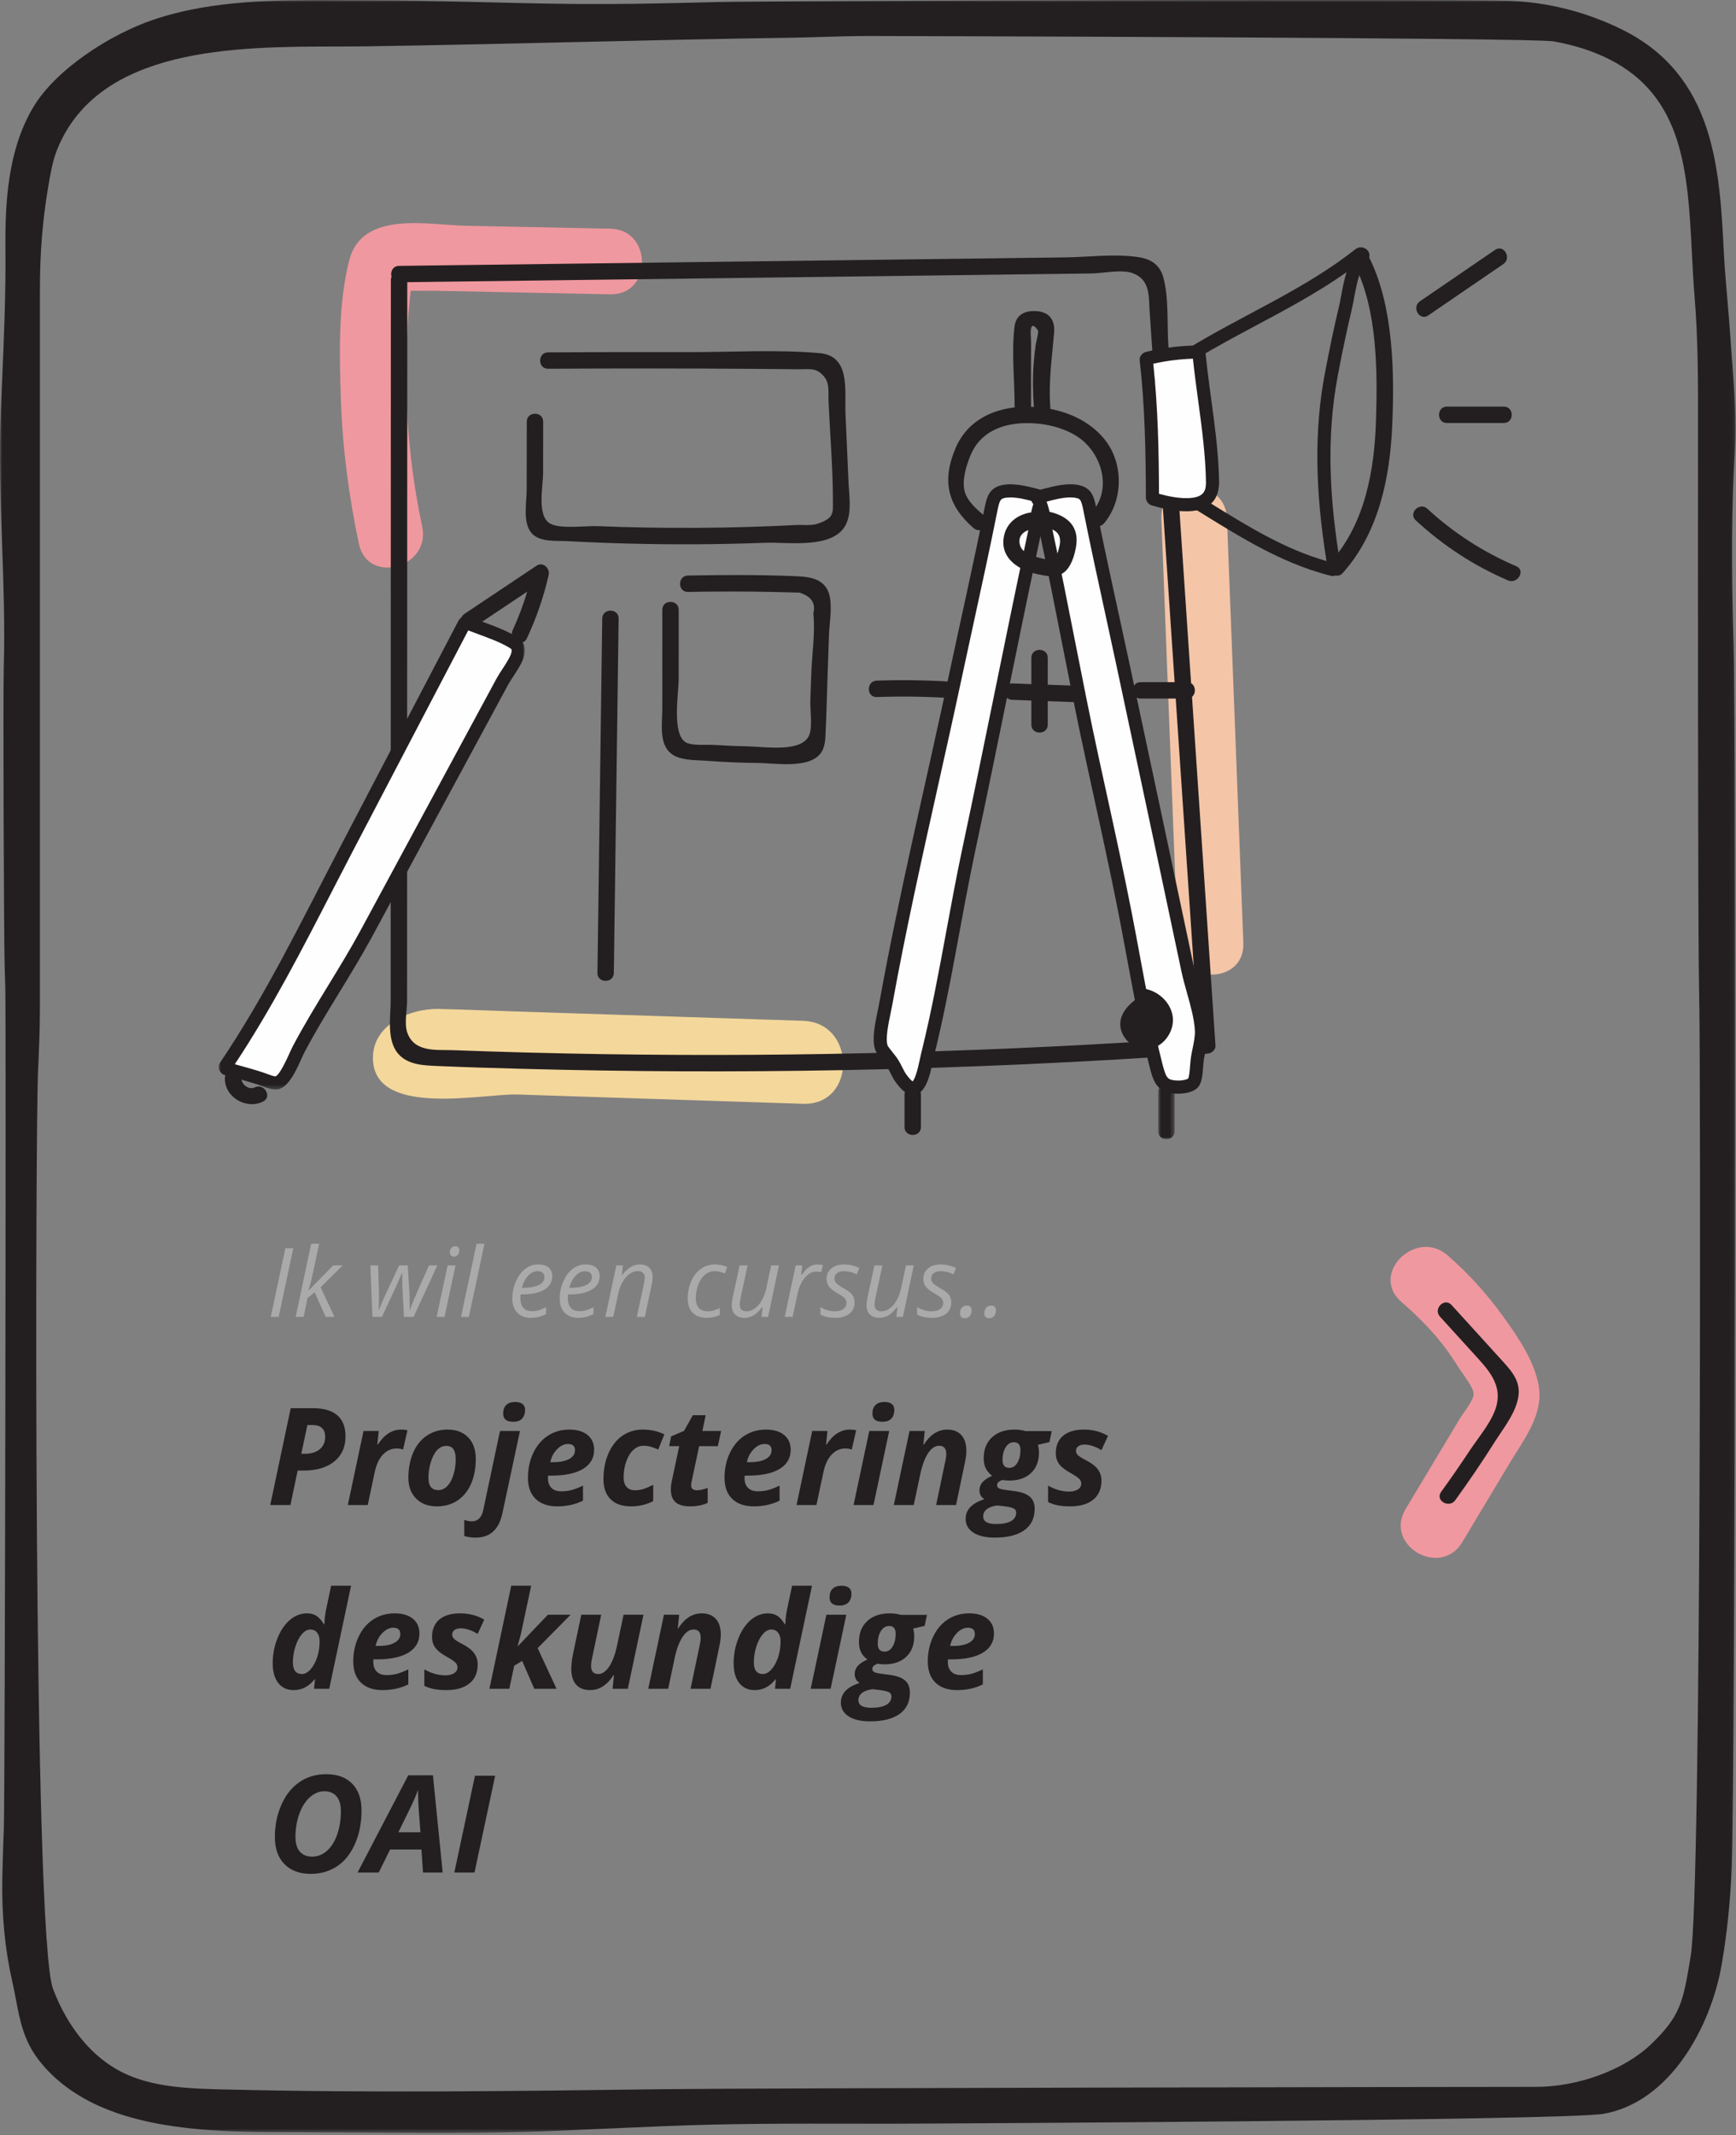
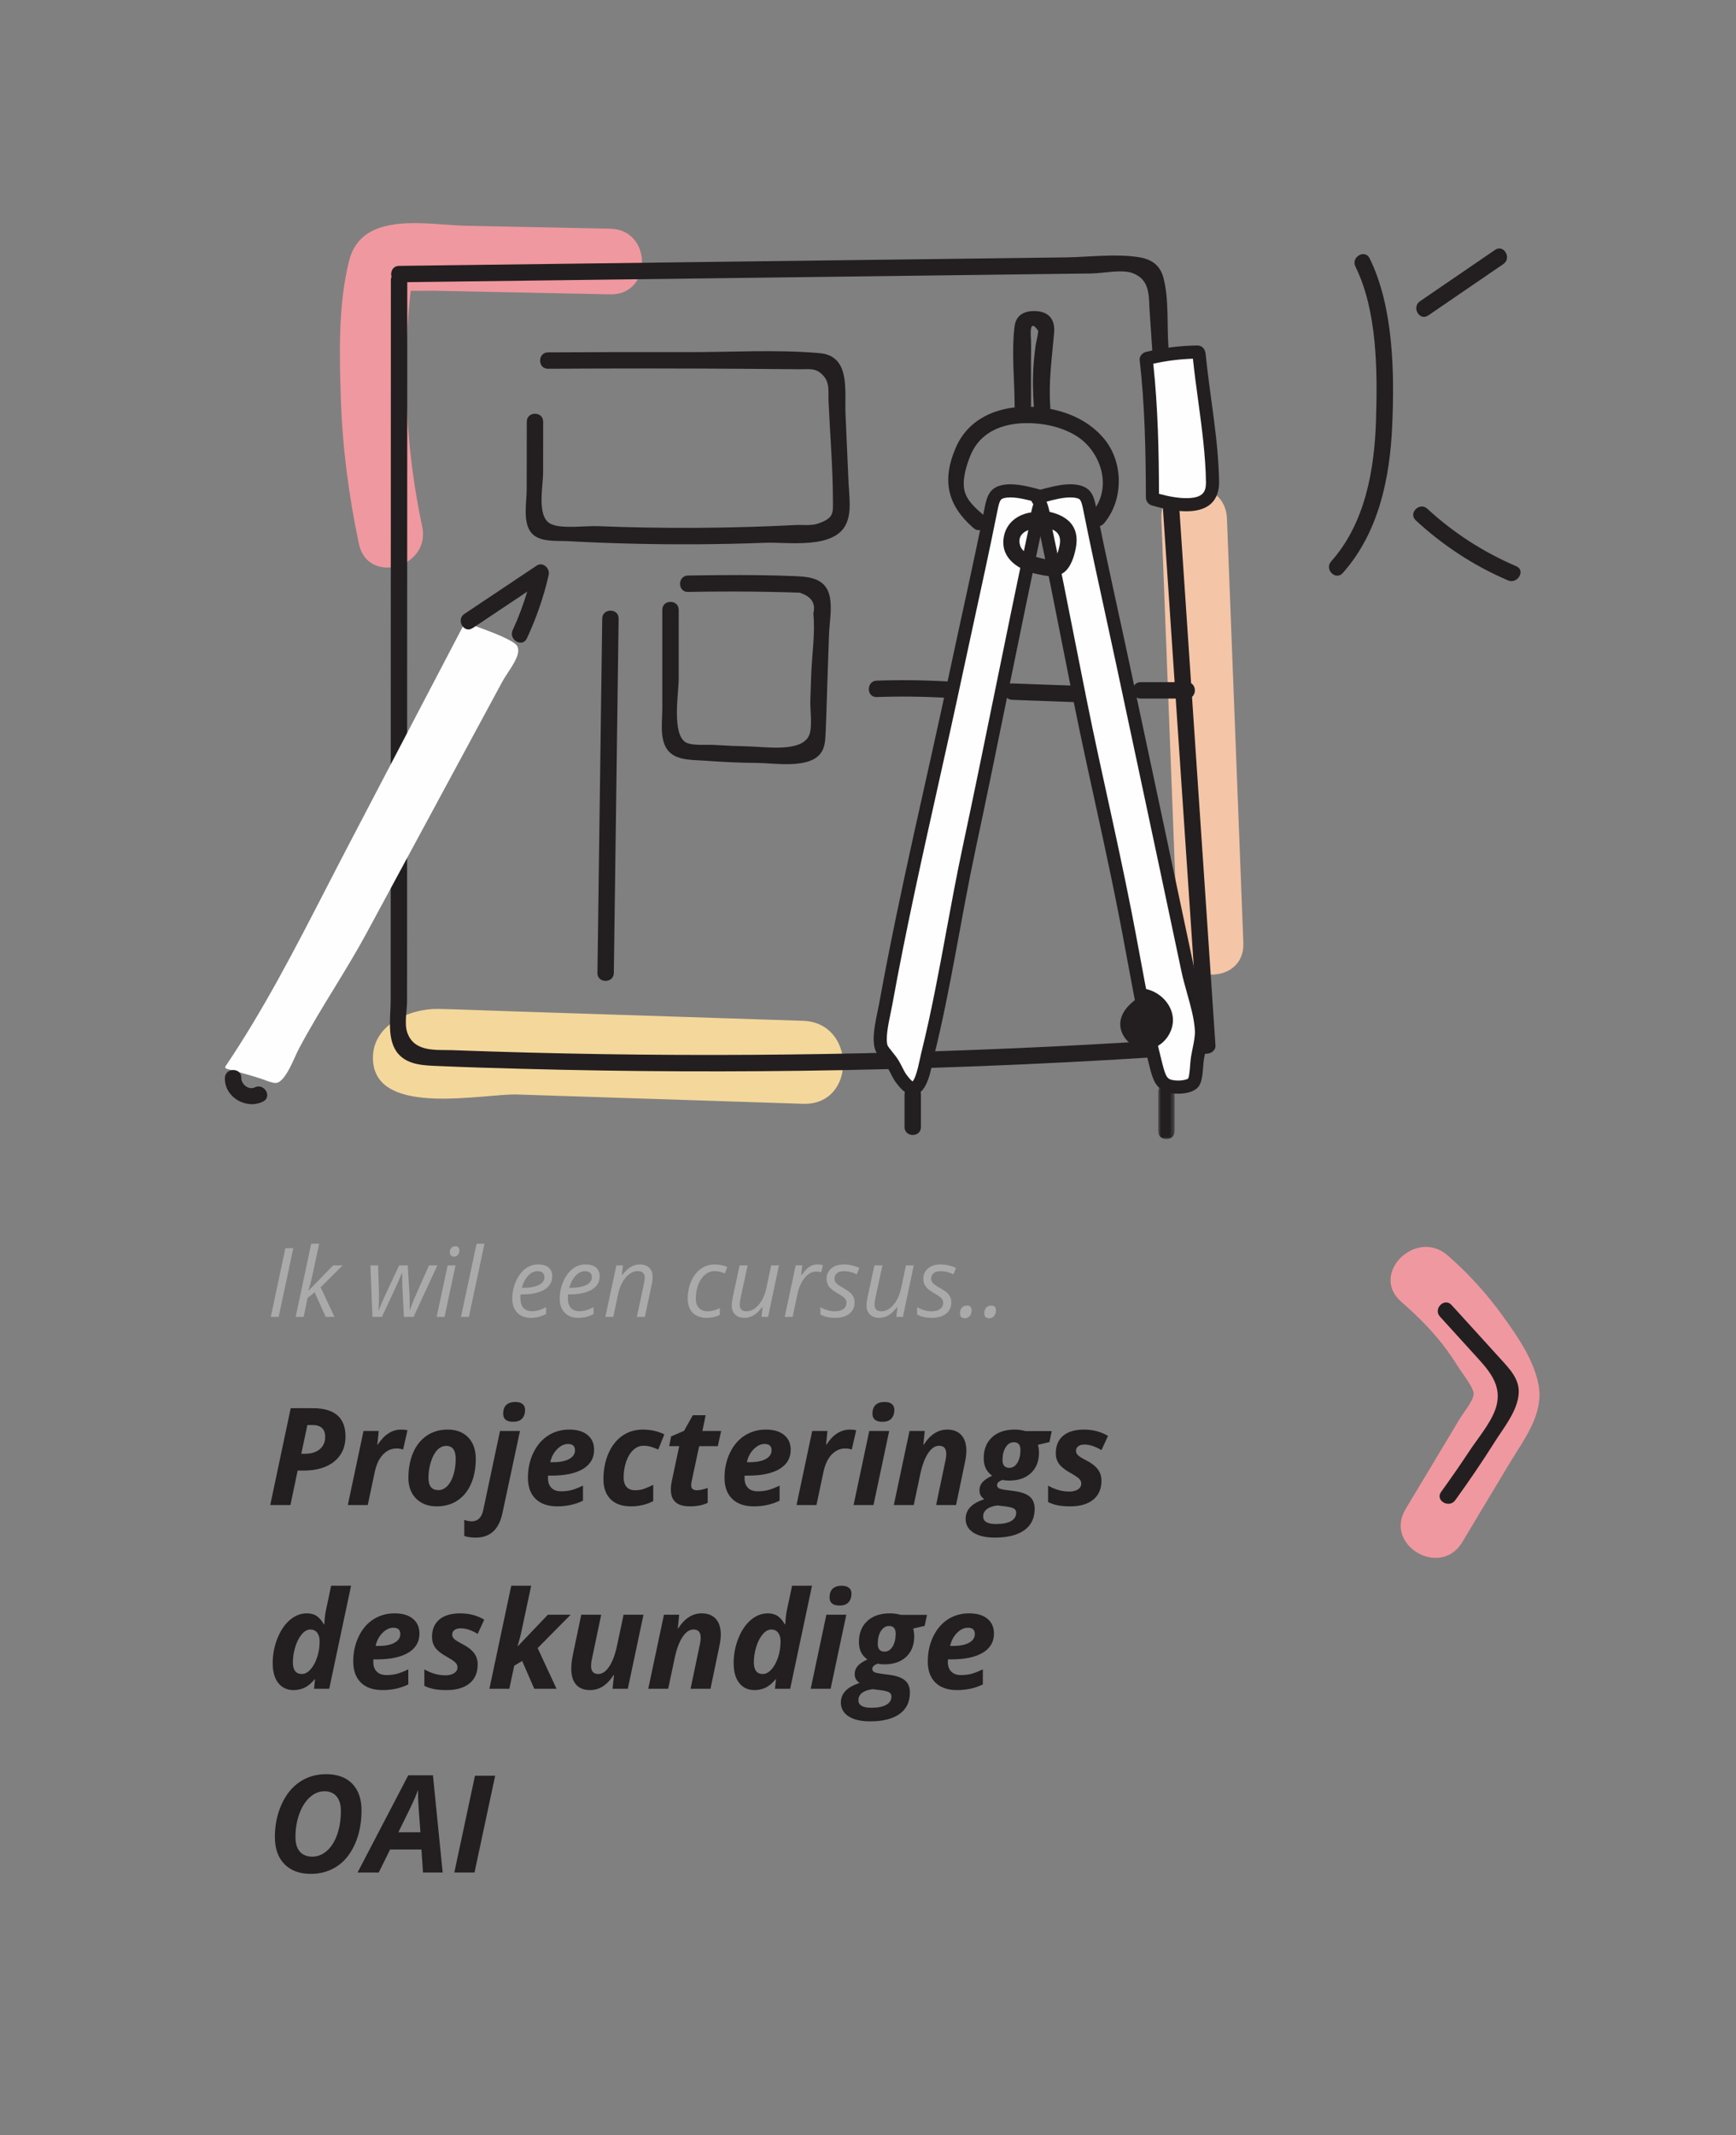
<svg xmlns="http://www.w3.org/2000/svg" xmlns:xlink="http://www.w3.org/1999/xlink" width="397px" height="488px" viewBox="0 0 397 488" version="1.1">
  <rect x="0" y="0" width="397" height="488" fill="#808080" stroke="none" />
  <title>Makkelijk Copy</title>
  <desc>Created with Sketch.</desc>
  <defs>
    <polygon id="path-1" points="0 0.001 396.911 0.001 396.911 487.528 0 487.528" />
    <polygon id="path-3" points="0.862 0.363 4.612 0.363 4.612 13 0.862 13" />
-     <polygon id="path-5" points="0 0.379 70.005 0.379 70.005 108.651 0 108.651" />
  </defs>
  <g id="Page-1" stroke="none" stroke-width="1" fill="none" fill-rule="evenodd">
    <g id="Desktop-HD-Copy-17" transform="translate(-526, -1319)">
      <g id="Makkelijk-Copy" transform="translate(526, 1319)">
        <g id="Arrow" transform="translate(318, 285)">
          <path d="M2.449,12.546 C5.833,15.489 9.053,18.653 11.829,22.187 C13.166,23.888 14.387,25.692 15.534,27.525 C16.391,28.896 18.909,32.017 19.005,33.518 C19.095,34.966 16.699,37.837 15.842,39.266 C14.519,41.47 13.196,43.674 11.873,45.878 C9.062,50.562 6.251,55.245 3.439,59.929 C-1.54,68.226 11.424,75.776 16.391,67.499 C20.03,61.439 23.668,55.377 27.305,49.317 C30.537,43.933 35.061,38.275 33.859,31.622 C32.832,25.931 29.004,20.387 25.656,15.771 C21.966,10.682 17.798,6.065 13.055,1.94 C5.803,-4.371 -4.85,6.195 2.449,12.546" id="Fill-1" fill="#F0989F" />
          <path d="M11.302,15.936 C13.767,18.647 16.232,21.358 18.697,24.069 C22.241,27.967 25.945,31.527 23.957,37.161 C22.808,40.419 19.883,43.841 17.982,46.732 C15.914,49.875 13.761,52.958 11.557,56.009 C10.143,57.968 13.395,59.842 14.796,57.902 C17.916,53.581 20.922,49.181 23.764,44.67 C25.814,41.415 29.056,37.511 29.308,33.5 C29.52,30.124 27.134,27.794 25.046,25.483 C21.361,21.405 17.651,17.35 13.953,13.285 C12.325,11.495 9.681,14.153 11.302,15.936" id="Fill-3" fill="#231F20" />
        </g>
        <g id="Page-1">
          <mask id="mask-2" fill="white">
            <use xlink:href="#path-1" />
          </mask>
          <g id="Clip-2" />
-           <path d="M388.494,221.736 C388.524,224.585 388.571,227.457 388.618,230.344 L388.621,230.488 C388.877,246.031 389.143,432.101 386.644,447.07 L386.554,447.618 C384.909,457.486 384.355,460.81 377.445,467.374 C371.386,473.129 360.858,476.995 351.248,476.995 L351.246,476.995 L351.146,476.995 C331.223,476.995 171.11,477.262 151.659,477.521 L151.502,477.522 C118.709,477.96 84.799,478.411 51.238,477.582 C43.566,477.392 34.869,477.177 27.838,473.611 C21.043,470.166 15.464,463.417 12.127,454.608 C7.473,442.32 8.098,258.304 8.704,244.712 C8.909,240.119 9.12,235.37 9.12,230.766 L9.123,66.608 C9.124,57.717 9.701,50.519 11.056,42.53 C11.536,39.692 12.035,36.757 13.052,34.224 C22.496,10.726 53.864,10.67 76.767,10.629 C79.344,10.624 81.777,10.62 84.143,10.585 C100.05,10.346 116.211,9.973 131.841,9.613 C147.814,9.244 164.331,8.861 180.629,8.625 C183.021,8.59 185.4,8.518 187.918,8.442 L187.984,8.44 C191.474,8.335 195.083,8.225 198.685,8.225 C205.307,8.225 350.569,8.614 355.242,9.45 C360.072,10.313 364.239,11.646 367.981,13.527 C385.09,22.122 385.978,39.502 386.917,57.903 L386.92,57.961 C387.086,61.2 387.257,64.55 387.526,67.784 C388.337,77.548 388.327,87.57 388.316,97.264 L388.309,112.46 C388.3,131.884 388.291,201.971 388.494,221.736 M396.767,102.71 C397.169,96.276 396.654,89.602 396.157,83.148 C396.01,81.237 395.863,79.338 395.742,77.46 C395.551,74.526 395.293,71.553 395.044,68.678 C394.726,65.022 394.398,61.24 394.209,57.521 C393.248,38.721 392.16,17.414 371.223,6.896 C362.991,2.76 353.835,0.435 344.745,0.174 C331.188,-0.218 177.436,0.13 164.137,0.464 C155.587,0.679 146.747,0.902 138.054,0.926 C128.924,0.956 119.643,0.723 110.664,0.501 C101.873,0.285 92.775,0.057 83.83,0.074 C81.854,0.078 79.862,0.067 77.855,0.057 C63.487,-0.016 48.625,-0.092 34.992,4.538 C25.204,7.862 12.594,15.891 7.429,24.803 C1.823,34.476 1.144,46.018 1.246,57.049 C1.34,67.268 0.889,77.661 0.453,87.712 C0.365,89.746 0.277,91.779 0.192,93.812 C-0.233,104.107 0.131,114.474 0.483,124.501 C0.804,133.662 1.136,143.134 0.862,152.49 C0.677,158.804 0.881,215.215 1.079,221.415 C1.122,222.78 1.166,224.145 1.205,225.509 C1.42,232.926 1.145,410.48 0.879,417.786 C0.742,421.571 0.599,425.485 0.526,429.341 C0.369,437.667 1.138,445.611 2.811,452.956 C3.127,454.339 3.386,455.695 3.636,457.007 C4.562,461.866 5.437,466.454 8.904,470.91 C12.53,475.57 17.545,479.255 23.808,481.86 C36.914,487.312 53.296,487.332 66.459,487.347 C67.502,487.349 68.524,487.35 69.521,487.354 C73.682,487.371 77.843,487.403 82.004,487.435 C87.868,487.481 93.809,487.528 99.785,487.528 C108.868,487.528 118.026,487.421 127.094,487.042 C131.801,486.844 136.519,486.639 141.244,486.432 C144.722,486.28 148.202,486.129 151.686,485.98 C166.464,485.349 181.514,485.378 196.07,485.402 C198.284,485.406 200.497,485.41 202.711,485.412 L202.798,485.412 C210.199,485.412 357.787,484.694 366.668,483.157 C373.726,481.934 380.141,477.424 385.222,470.112 C389.391,464.11 392.501,456.36 393.753,448.848 L393.843,448.307 C394.979,441.647 395.707,434.5 396.008,427.063 C396.897,405.056 397.042,166.244 396.464,147.858 C395.889,129.586 395.986,115.239 396.767,102.71" id="Fill-1" fill="#231F20" mask="url(#mask-2)" />
        </g>
        <path d="M61.924,301 L65.265,285.295 L67.069,285.295 L63.729,301 L61.924,301 Z M70.55,294.995 L76.2,289.227 L78.359,289.227 L73.321,294.243 L76.49,301 L74.481,301 L71.957,295.371 L70.324,296.692 L69.443,301 L67.617,301 L71.162,284.285 L72.988,284.285 L71.603,290.752 C71.194,292.657 70.829,294.071 70.507,294.995 L70.55,294.995 Z M92.378,301 L92.034,294.533 C92.006,293.86 91.991,293.244 91.991,292.686 L91.991,291.01 L91.895,291.01 L91.357,292.277 L90.466,294.308 L87.34,301 L85.17,301 L84.708,289.227 L86.47,289.227 L86.663,295.607 L86.663,296.553 C86.663,297.605 86.634,298.569 86.577,299.442 L86.642,299.442 C86.978,298.554 87.469,297.401 88.113,295.983 L91.282,289.227 L93.237,289.227 L93.635,295.607 C93.678,296.811 93.699,297.749 93.699,298.422 L93.699,298.991 L93.678,299.442 L93.742,299.442 C93.943,298.826 94.24,298.044 94.634,297.095 C95.028,296.146 96.184,293.523 98.104,289.227 L100.016,289.227 L94.58,301 L92.378,301 Z M101.659,301 L99.854,301 L102.368,289.227 L104.173,289.227 L101.659,301 Z M102.873,286.219 C102.873,285.818 102.988,285.49 103.217,285.236 C103.446,284.982 103.743,284.854 104.108,284.854 C104.739,284.854 105.054,285.177 105.054,285.821 C105.054,286.215 104.934,286.548 104.694,286.82 C104.454,287.092 104.176,287.229 103.861,287.229 C103.575,287.229 103.339,287.141 103.152,286.965 C102.966,286.79 102.873,286.541 102.873,286.219 Z M107.224,301 L105.419,301 L108.985,284.285 L110.79,284.285 L107.224,301 Z M121.393,301.215 C120.075,301.215 119.04,300.825 118.288,300.044 C117.536,299.263 117.16,298.182 117.16,296.8 C117.16,295.453 117.427,294.163 117.96,292.927 C118.494,291.692 119.201,290.73 120.082,290.043 C120.963,289.355 121.933,289.012 122.993,289.012 C124.089,289.012 124.912,289.25 125.464,289.726 C126.015,290.202 126.291,290.867 126.291,291.719 C126.291,293.008 125.697,294.019 124.508,294.753 C123.319,295.487 121.618,295.854 119.405,295.854 L119.051,295.854 L119.008,296.714 C119.008,297.652 119.228,298.384 119.668,298.911 C120.109,299.437 120.791,299.7 121.715,299.7 C122.166,299.7 122.63,299.636 123.106,299.507 C123.582,299.378 124.175,299.142 124.884,298.798 L124.884,300.366 C124.211,300.681 123.616,300.902 123.101,301.027 C122.585,301.152 122.016,301.215 121.393,301.215 Z M122.886,290.548 C122.148,290.548 121.455,290.884 120.807,291.558 C120.159,292.231 119.663,293.165 119.319,294.361 L119.448,294.361 C121.081,294.361 122.333,294.148 123.203,293.722 C124.073,293.296 124.508,292.678 124.508,291.869 C124.508,291.49 124.377,291.174 124.116,290.924 C123.854,290.673 123.444,290.548 122.886,290.548 Z M132.242,301.215 C130.924,301.215 129.89,300.825 129.138,300.044 C128.386,299.263 128.01,298.182 128.01,296.8 C128.01,295.453 128.277,294.163 128.81,292.927 C129.344,291.692 130.051,290.73 130.932,290.043 C131.813,289.355 132.783,289.012 133.843,289.012 C134.938,289.012 135.762,289.25 136.313,289.726 C136.865,290.202 137.141,290.867 137.141,291.719 C137.141,293.008 136.546,294.019 135.357,294.753 C134.169,295.487 132.468,295.854 130.255,295.854 L129.9,295.854 L129.857,296.714 C129.857,297.652 130.078,298.384 130.518,298.911 C130.958,299.437 131.641,299.7 132.564,299.7 C133.016,299.7 133.479,299.636 133.956,299.507 C134.432,299.378 135.024,299.142 135.733,298.798 L135.733,300.366 C135.06,300.681 134.466,300.902 133.95,301.027 C133.435,301.152 132.865,301.215 132.242,301.215 Z M133.735,290.548 C132.998,290.548 132.305,290.884 131.657,291.558 C131.009,292.231 130.513,293.165 130.169,294.361 L130.298,294.361 C131.931,294.361 133.182,294.148 134.052,293.722 C134.922,293.296 135.357,292.678 135.357,291.869 C135.357,291.49 135.227,291.174 134.965,290.924 C134.704,290.673 134.294,290.548 133.735,290.548 Z M145.638,301 L147.228,293.566 C147.371,292.822 147.442,292.306 147.442,292.02 C147.442,291.568 147.315,291.207 147.061,290.935 C146.807,290.662 146.4,290.526 145.842,290.526 C145.204,290.526 144.583,290.741 143.978,291.171 C143.373,291.601 142.839,292.213 142.377,293.008 C141.916,293.803 141.566,294.766 141.33,295.897 L140.245,301 L138.44,301 L140.954,289.227 L142.447,289.227 L142.211,291.407 L142.318,291.407 C143.006,290.534 143.67,289.916 144.311,289.554 C144.952,289.193 145.616,289.012 146.304,289.012 C147.213,289.012 147.931,289.261 148.458,289.758 C148.984,290.256 149.247,290.952 149.247,291.848 C149.247,292.413 149.165,293.058 149,293.781 L147.464,301 L145.638,301 Z M161.654,301.215 C160.265,301.215 159.187,300.832 158.421,300.065 C157.655,299.299 157.271,298.218 157.271,296.821 C157.271,295.389 157.536,294.068 158.066,292.857 C158.596,291.647 159.329,290.704 160.263,290.027 C161.198,289.35 162.249,289.012 163.416,289.012 C164.397,289.012 165.357,289.194 166.295,289.56 L165.79,291.074 C164.931,290.709 164.146,290.526 163.438,290.526 C162.635,290.526 161.903,290.8 161.241,291.348 C160.578,291.896 160.059,292.659 159.683,293.636 C159.307,294.614 159.119,295.675 159.119,296.821 C159.119,297.738 159.357,298.451 159.833,298.959 C160.31,299.467 160.967,299.722 161.805,299.722 C162.32,299.722 162.807,299.65 163.266,299.507 C163.724,299.364 164.175,299.195 164.619,299.002 L164.619,300.538 C163.731,300.989 162.743,301.215 161.654,301.215 Z M170.968,289.227 L169.356,296.692 C169.228,297.33 169.163,297.827 169.163,298.186 C169.163,299.21 169.689,299.722 170.742,299.722 C171.372,299.722 171.992,299.507 172.601,299.077 C173.209,298.647 173.746,298.032 174.212,297.229 C174.677,296.427 175.032,295.461 175.275,294.329 L176.35,289.227 L178.133,289.227 L175.651,301 L174.158,301 L174.395,298.819 L174.266,298.819 C173.564,299.715 172.894,300.338 172.257,300.688 C171.619,301.039 170.961,301.215 170.28,301.215 C169.364,301.215 168.644,300.966 168.121,300.468 C167.598,299.971 167.337,299.26 167.337,298.336 C167.337,297.892 167.416,297.276 167.573,296.488 L169.142,289.227 L170.968,289.227 Z M186.898,289.012 C187.393,289.012 187.822,289.062 188.188,289.162 L187.801,290.773 C187.421,290.68 187.045,290.634 186.673,290.634 C186.021,290.634 185.411,290.849 184.841,291.278 C184.272,291.708 183.774,292.304 183.348,293.067 C182.922,293.83 182.609,294.676 182.408,295.607 L181.259,301 L179.454,301 L181.968,289.227 L183.461,289.227 L183.225,291.407 L183.332,291.407 C183.848,290.727 184.274,290.238 184.61,289.941 C184.947,289.644 185.3,289.415 185.668,289.253 C186.037,289.092 186.447,289.012 186.898,289.012 Z M195.428,297.659 C195.428,298.776 195.032,299.648 194.241,300.275 C193.449,300.902 192.334,301.215 190.895,301.215 C189.684,301.215 188.592,300.968 187.618,300.474 L187.618,298.776 C188.119,299.077 188.66,299.31 189.24,299.475 C189.82,299.639 190.357,299.722 190.852,299.722 C191.754,299.722 192.434,299.543 192.893,299.185 C193.351,298.826 193.58,298.368 193.58,297.81 C193.58,297.401 193.455,297.058 193.204,296.778 C192.953,296.499 192.413,296.116 191.582,295.629 C190.651,295.106 189.992,294.594 189.605,294.093 C189.219,293.591 189.025,292.997 189.025,292.31 C189.025,291.321 189.387,290.525 190.11,289.919 C190.834,289.314 191.786,289.012 192.968,289.012 C194.192,289.012 195.374,289.277 196.513,289.807 L195.933,291.278 L195.331,291.01 C194.608,290.702 193.82,290.548 192.968,290.548 C192.302,290.548 191.779,290.704 191.399,291.015 C191.02,291.327 190.83,291.729 190.83,292.224 C190.83,292.625 190.957,292.968 191.211,293.255 C191.466,293.541 191.99,293.91 192.785,294.361 C193.551,294.791 194.101,295.16 194.434,295.468 C194.767,295.776 195.016,296.107 195.181,296.461 C195.345,296.816 195.428,297.215 195.428,297.659 Z M201.798,289.227 L200.187,296.692 C200.058,297.33 199.993,297.827 199.993,298.186 C199.993,299.21 200.52,299.722 201.572,299.722 C202.202,299.722 202.822,299.507 203.431,299.077 C204.039,298.647 204.576,298.032 205.042,297.229 C205.507,296.427 205.862,295.461 206.105,294.329 L207.18,289.227 L208.963,289.227 L206.481,301 L204.988,301 L205.225,298.819 L205.096,298.819 C204.394,299.715 203.724,300.338 203.087,300.688 C202.45,301.039 201.791,301.215 201.11,301.215 C200.194,301.215 199.474,300.966 198.951,300.468 C198.428,299.971 198.167,299.26 198.167,298.336 C198.167,297.892 198.246,297.276 198.403,296.488 L199.972,289.227 L201.798,289.227 Z M217.546,297.659 C217.546,298.776 217.15,299.648 216.359,300.275 C215.568,300.902 214.452,301.215 213.013,301.215 C211.802,301.215 210.71,300.968 209.736,300.474 L209.736,298.776 C210.238,299.077 210.778,299.31 211.358,299.475 C211.938,299.639 212.476,299.722 212.97,299.722 C213.872,299.722 214.552,299.543 215.011,299.185 C215.469,298.826 215.698,298.368 215.698,297.81 C215.698,297.401 215.573,297.058 215.322,296.778 C215.072,296.499 214.531,296.116 213.7,295.629 C212.769,295.106 212.11,294.594 211.724,294.093 C211.337,293.591 211.144,292.997 211.144,292.31 C211.144,291.321 211.505,290.525 212.229,289.919 C212.952,289.314 213.904,289.012 215.086,289.012 C216.311,289.012 217.492,289.277 218.631,289.807 L218.051,291.278 L217.449,291.01 C216.726,290.702 215.938,290.548 215.086,290.548 C214.42,290.548 213.897,290.704 213.518,291.015 C213.138,291.327 212.948,291.729 212.948,292.224 C212.948,292.625 213.075,292.968 213.33,293.255 C213.584,293.541 214.108,293.91 214.903,294.361 C215.67,294.791 216.219,295.16 216.552,295.468 C216.885,295.776 217.134,296.107 217.299,296.461 C217.464,296.816 217.546,297.215 217.546,297.659 Z M219.533,300.205 C219.533,299.654 219.678,299.215 219.968,298.889 C220.258,298.563 220.658,298.4 221.166,298.4 C221.474,298.4 221.723,298.493 221.913,298.68 C222.102,298.866 222.197,299.149 222.197,299.528 C222.197,300.037 222.054,300.461 221.768,300.801 C221.481,301.141 221.094,301.312 220.607,301.312 C220.278,301.312 220.017,301.218 219.823,301.032 C219.63,300.846 219.533,300.57 219.533,300.205 Z M225.098,300.205 C225.098,299.654 225.243,299.215 225.533,298.889 C225.823,298.563 226.222,298.4 226.73,298.4 C227.038,298.4 227.287,298.493 227.477,298.68 C227.667,298.866 227.762,299.149 227.762,299.528 C227.762,300.037 227.618,300.461 227.332,300.801 C227.046,301.141 226.659,301.312 226.172,301.312 C225.842,301.312 225.581,301.218 225.388,301.032 C225.194,300.846 225.098,300.57 225.098,300.205 Z" id="Ik-wil-een-cursus.." fill="#AAAAAA" />
        <path d="M68.901,332.284 L69.749,332.284 C71.182,332.284 72.31,331.936 73.132,331.24 C73.955,330.543 74.366,329.61 74.366,328.439 C74.366,326.623 73.382,325.715 71.414,325.715 L70.294,325.715 L68.901,332.284 Z M79.013,328.318 C79.013,330.75 78.157,332.66 76.447,334.048 C74.737,335.435 72.378,336.129 69.371,336.129 L68.069,336.129 L66.419,344 L61.802,344 L66.479,321.87 L71.596,321.87 C74.038,321.87 75.884,322.407 77.136,323.482 C78.387,324.557 79.013,326.169 79.013,328.318 Z M91.728,326.759 C92.323,326.759 92.807,326.815 93.181,326.926 L92.182,331.315 C91.728,331.154 91.223,331.073 90.668,331.073 C89.497,331.073 88.471,331.535 87.588,332.458 C86.705,333.382 86.076,334.706 85.703,336.432 L84.099,344 L79.542,344 L83.13,327.077 L86.611,327.077 L86.293,330.21 L86.384,330.21 C87.868,327.91 89.649,326.759 91.728,326.759 Z M104.215,333.465 C104.215,331.477 103.494,330.483 102.051,330.483 C101.294,330.483 100.615,330.791 100.015,331.406 C99.414,332.022 98.925,332.925 98.547,334.116 C98.168,335.306 97.979,336.533 97.979,337.794 C97.979,339.661 98.736,340.594 100.25,340.594 C101.006,340.594 101.687,340.284 102.293,339.663 C102.898,339.043 103.37,338.18 103.708,337.075 C104.046,335.97 104.215,334.767 104.215,333.465 Z M108.802,333.465 C108.802,335.594 108.446,337.481 107.735,339.126 C107.023,340.771 105.996,342.045 104.654,342.948 C103.312,343.851 101.718,344.303 99.871,344.303 C97.903,344.303 96.332,343.71 95.156,342.524 C93.98,341.338 93.393,339.762 93.393,337.794 C93.393,335.645 93.753,333.73 94.475,332.05 C95.196,330.369 96.238,329.068 97.601,328.144 C98.963,327.221 100.557,326.759 102.384,326.759 C104.362,326.759 105.926,327.355 107.076,328.545 C108.227,329.736 108.802,331.376 108.802,333.465 Z M108.802,351.447 C107.752,351.447 106.874,351.321 106.168,351.069 L106.168,347.406 C106.784,347.618 107.359,347.724 107.894,347.724 C109.276,347.724 110.149,346.866 110.512,345.15 L114.342,327.077 L118.913,327.077 L114.902,345.832 C114.125,349.575 112.091,351.447 108.802,351.447 Z M115.068,323.111 C115.068,322.233 115.308,321.57 115.787,321.121 C116.267,320.672 116.945,320.447 117.823,320.447 C118.56,320.447 119.12,320.604 119.503,320.917 C119.887,321.229 120.079,321.678 120.079,322.264 C120.079,323.071 119.857,323.724 119.413,324.224 C118.969,324.723 118.282,324.973 117.354,324.973 C115.83,324.973 115.068,324.353 115.068,323.111 Z M129.902,330.044 C129.014,330.044 128.177,330.448 127.39,331.255 C126.603,332.062 126.088,333.046 125.846,334.207 L126.527,334.207 C128.091,334.207 129.309,333.962 130.182,333.472 C131.055,332.983 131.492,332.32 131.492,331.482 C131.492,330.523 130.962,330.044 129.902,330.044 Z M127.42,344.303 C125.301,344.303 123.656,343.733 122.485,342.592 C121.315,341.452 120.729,339.842 120.729,337.764 C120.729,335.675 121.146,333.77 121.978,332.05 C122.811,330.329 123.938,329.017 125.361,328.114 C126.784,327.211 128.394,326.759 130.19,326.759 C131.976,326.759 133.369,327.17 134.368,327.993 C135.367,328.815 135.866,329.943 135.866,331.376 C135.866,333.263 135.024,334.719 133.338,335.743 C131.653,336.767 129.246,337.279 126.118,337.279 L125.346,337.279 L125.316,337.597 L125.316,337.9 C125.316,338.818 125.576,339.542 126.095,340.072 C126.615,340.602 127.359,340.867 128.328,340.867 C129.206,340.867 130.003,340.771 130.72,340.579 C131.436,340.387 132.304,340.049 133.323,339.565 L133.323,343.001 C131.588,343.869 129.62,344.303 127.42,344.303 Z M144.297,344.303 C142.269,344.303 140.712,343.76 139.628,342.676 C138.543,341.591 138,340.059 138,338.082 C138,335.942 138.376,333.997 139.128,332.246 C139.88,330.496 140.937,329.143 142.299,328.19 C143.662,327.236 145.216,326.759 146.961,326.759 C148.798,326.759 150.453,327.123 151.926,327.849 L150.534,331.315 C149.989,331.083 149.454,330.882 148.929,330.71 C148.404,330.538 147.809,330.453 147.143,330.453 C146.285,330.453 145.511,330.776 144.82,331.421 C144.128,332.067 143.588,332.953 143.2,334.078 C142.811,335.203 142.617,336.411 142.617,337.703 C142.617,338.672 142.847,339.401 143.306,339.89 C143.765,340.38 144.403,340.625 145.221,340.625 C145.988,340.625 146.699,340.506 147.355,340.269 C148.011,340.032 148.687,339.736 149.383,339.383 L149.383,343.107 C147.849,343.904 146.154,344.303 144.297,344.303 Z M159.389,340.625 C160.045,340.625 160.862,340.448 161.841,340.095 L161.841,343.5 C160.721,344.035 159.379,344.303 157.814,344.303 C156.301,344.303 155.188,343.985 154.477,343.349 C153.765,342.713 153.41,341.729 153.41,340.397 C153.41,339.893 153.47,339.328 153.591,338.702 L155.332,330.543 L153.031,330.543 L153.47,328.318 L156.437,327.047 L158.435,323.475 L161.372,323.475 L160.63,327.077 L164.914,327.077 L164.157,330.543 L159.888,330.543 L158.147,338.702 C158.087,339.005 158.057,339.272 158.057,339.504 C158.057,340.251 158.501,340.625 159.389,340.625 Z M174.858,330.044 C173.97,330.044 173.133,330.448 172.346,331.255 C171.559,332.062 171.044,333.046 170.802,334.207 L171.483,334.207 C173.047,334.207 174.266,333.962 175.138,333.472 C176.011,332.983 176.448,332.32 176.448,331.482 C176.448,330.523 175.918,330.044 174.858,330.044 Z M172.376,344.303 C170.257,344.303 168.612,343.733 167.441,342.592 C166.271,341.452 165.686,339.842 165.686,337.764 C165.686,335.675 166.102,333.77 166.934,332.05 C167.767,330.329 168.895,329.017 170.317,328.114 C171.74,327.211 173.35,326.759 175.146,326.759 C176.932,326.759 178.325,327.17 179.324,327.993 C180.323,328.815 180.822,329.943 180.822,331.376 C180.822,333.263 179.98,334.719 178.294,335.743 C176.609,336.767 174.202,337.279 171.074,337.279 L170.302,337.279 L170.272,337.597 L170.272,337.9 C170.272,338.818 170.532,339.542 171.052,340.072 C171.571,340.602 172.315,340.867 173.284,340.867 C174.162,340.867 174.959,340.771 175.676,340.579 C176.392,340.387 177.26,340.049 178.279,339.565 L178.279,343.001 C176.544,343.869 174.576,344.303 172.376,344.303 Z M194.339,326.759 C194.935,326.759 195.419,326.815 195.792,326.926 L194.793,331.315 C194.339,331.154 193.835,331.073 193.28,331.073 C192.109,331.073 191.082,331.535 190.199,332.458 C189.316,333.382 188.688,334.706 188.315,336.432 L186.71,344 L182.154,344 L185.742,327.077 L189.223,327.077 L188.905,330.21 L188.996,330.21 C190.48,327.91 192.261,326.759 194.339,326.759 Z M199.516,323.111 C199.516,322.233 199.756,321.57 200.235,321.121 C200.714,320.672 201.393,320.447 202.271,320.447 C203.008,320.447 203.568,320.604 203.951,320.917 C204.335,321.229 204.526,321.678 204.526,322.264 C204.526,323.071 204.304,323.724 203.86,324.224 C203.416,324.723 202.73,324.973 201.802,324.973 C200.278,324.973 199.516,324.353 199.516,323.111 Z M199.758,344 L195.202,344 L198.79,327.077 L203.346,327.077 L199.758,344 Z M218.634,344 L214.078,344 L216.151,334.116 C216.313,333.43 216.394,332.829 216.394,332.314 C216.394,331.073 215.849,330.453 214.759,330.453 C213.83,330.453 212.988,331.028 212.231,332.178 C211.474,333.329 210.879,334.933 210.445,336.992 L208.961,344 L204.405,344 L207.993,327.077 L211.474,327.077 L211.156,330.21 L211.247,330.21 C212.72,327.91 214.512,326.759 216.621,326.759 C218.013,326.759 219.09,327.181 219.852,328.023 C220.614,328.866 220.995,330.069 220.995,331.633 C220.995,332.37 220.879,333.278 220.647,334.358 L218.634,344 Z M240.521,327.107 L239.992,329.62 L237.358,330.241 C237.519,330.765 237.6,331.361 237.6,332.027 C237.6,333.995 236.99,335.551 235.769,336.697 C234.548,337.842 232.888,338.415 230.789,338.415 C230.193,338.415 229.694,338.364 229.29,338.263 C228.442,338.536 228.019,338.929 228.019,339.444 C228.019,339.787 228.17,340.034 228.473,340.186 C228.775,340.337 229.224,340.453 229.82,340.534 L231.894,340.806 C233.538,341.018 234.737,341.444 235.489,342.085 C236.24,342.726 236.616,343.652 236.616,344.863 C236.616,346.992 235.829,348.622 234.255,349.752 C232.681,350.882 230.43,351.447 227.504,351.447 C225.405,351.447 223.768,351.066 222.592,350.304 C221.416,349.543 220.829,348.496 220.829,347.164 C220.829,346.134 221.174,345.249 221.865,344.507 C222.557,343.765 223.639,343.152 225.112,342.668 C224.366,342.194 223.992,341.523 223.992,340.655 C223.992,339.938 224.217,339.32 224.666,338.801 C225.115,338.281 225.854,337.784 226.883,337.31 C226.227,336.815 225.743,336.25 225.43,335.614 C225.117,334.979 224.961,334.207 224.961,333.298 C224.961,331.29 225.594,329.698 226.861,328.523 C228.127,327.347 229.85,326.759 232.03,326.759 C232.867,326.759 233.705,326.875 234.542,327.107 L240.521,327.107 Z M228.094,344.091 C227.025,344.232 226.215,344.52 225.665,344.954 C225.115,345.388 224.84,345.937 224.84,346.604 C224.84,347.764 225.819,348.344 227.776,348.344 C229.3,348.344 230.451,348.117 231.228,347.663 C232.005,347.209 232.393,346.568 232.393,345.741 C232.393,345.347 232.229,345.044 231.901,344.833 C231.573,344.621 230.879,344.444 229.82,344.303 L228.094,344.091 Z M231.863,329.65 C231.086,329.65 230.458,330.036 229.979,330.808 C229.499,331.58 229.26,332.547 229.26,333.707 C229.26,334.908 229.779,335.508 230.819,335.508 C231.576,335.508 232.189,335.122 232.658,334.35 C233.127,333.578 233.362,332.602 233.362,331.421 C233.362,330.241 232.862,329.65 231.863,329.65 Z M251.889,338.415 C251.889,340.312 251.261,341.767 250.005,342.781 C248.748,343.796 247,344.303 244.76,344.303 C243.68,344.303 242.739,344.227 241.937,344.076 C241.135,343.924 240.385,343.672 239.689,343.319 L239.689,339.565 C241.273,340.473 242.883,340.927 244.518,340.927 C245.325,340.927 245.986,340.763 246.5,340.435 C247.015,340.107 247.272,339.661 247.272,339.096 C247.272,338.662 247.086,338.273 246.712,337.93 C246.339,337.587 245.678,337.153 244.729,336.628 C243.508,335.942 242.656,335.259 242.171,334.577 C241.687,333.896 241.445,333.091 241.445,332.163 C241.445,330.448 242.002,329.118 243.117,328.175 C244.233,327.231 245.824,326.759 247.893,326.759 C249.921,326.759 251.753,327.239 253.388,328.197 L251.889,331.452 C250.476,330.604 249.175,330.18 247.984,330.18 C247.409,330.18 246.945,330.309 246.591,330.566 C246.238,330.823 246.062,331.169 246.062,331.603 C246.062,331.997 246.223,332.342 246.546,332.64 C246.869,332.938 247.474,333.313 248.362,333.768 C249.604,334.403 250.502,335.095 251.057,335.841 C251.612,336.588 251.889,337.446 251.889,338.415 Z M67.146,386.303 C65.662,386.303 64.494,385.763 63.641,384.683 C62.789,383.603 62.362,382.09 62.362,380.142 C62.362,378.164 62.723,376.275 63.445,374.473 C64.166,372.672 65.117,371.269 66.298,370.265 C67.479,369.261 68.78,368.759 70.203,368.759 C71.031,368.759 71.745,368.946 72.345,369.319 C72.945,369.693 73.513,370.333 74.048,371.242 L74.169,371.242 L74.199,370.818 C74.26,369.708 74.386,368.724 74.578,367.866 L75.728,362.447 L80.284,362.447 L75.289,386 L71.823,386 L72.035,383.805 L71.974,383.805 C71.258,384.683 70.508,385.319 69.726,385.712 C68.944,386.106 68.084,386.303 67.146,386.303 Z M69.053,382.625 C69.719,382.625 70.367,382.279 70.998,381.588 C71.629,380.896 72.136,379.976 72.519,378.825 C72.903,377.675 73.094,376.439 73.094,375.117 C73.094,374.309 72.905,373.664 72.527,373.179 C72.148,372.695 71.631,372.453 70.975,372.453 C70.289,372.453 69.636,372.816 69.015,373.542 C68.394,374.269 67.9,375.228 67.531,376.418 C67.163,377.609 66.979,378.79 66.979,379.96 C66.979,381.736 67.67,382.625 69.053,382.625 Z M89.957,372.044 C89.069,372.044 88.231,372.448 87.444,373.255 C86.657,374.062 86.142,375.046 85.9,376.207 L86.581,376.207 C88.145,376.207 89.364,375.962 90.237,375.472 C91.109,374.983 91.546,374.32 91.546,373.482 C91.546,372.523 91.016,372.044 89.957,372.044 Z M87.474,386.303 C85.355,386.303 83.71,385.733 82.54,384.592 C81.369,383.452 80.784,381.842 80.784,379.764 C80.784,377.675 81.2,375.77 82.032,374.05 C82.865,372.329 83.993,371.017 85.416,370.114 C86.838,369.211 88.448,368.759 90.244,368.759 C92.03,368.759 93.423,369.17 94.422,369.993 C95.421,370.815 95.92,371.943 95.92,373.376 C95.92,375.263 95.078,376.719 93.393,377.743 C91.707,378.767 89.301,379.279 86.172,379.279 L85.4,379.279 L85.37,379.597 L85.37,379.9 C85.37,380.818 85.63,381.542 86.15,382.072 C86.669,382.602 87.414,382.867 88.382,382.867 C89.26,382.867 90.057,382.771 90.774,382.579 C91.49,382.387 92.358,382.049 93.377,381.565 L93.377,385.001 C91.642,385.869 89.674,386.303 87.474,386.303 Z M109.241,380.415 C109.241,382.312 108.613,383.767 107.356,384.781 C106.1,385.796 104.352,386.303 102.111,386.303 C101.032,386.303 100.091,386.227 99.288,386.076 C98.486,385.924 97.737,385.672 97.041,385.319 L97.041,381.565 C98.625,382.473 100.234,382.927 101.869,382.927 C102.676,382.927 103.337,382.763 103.852,382.435 C104.367,382.107 104.624,381.661 104.624,381.096 C104.624,380.662 104.437,380.273 104.064,379.93 C103.691,379.587 103.03,379.153 102.081,378.628 C100.86,377.942 100.007,377.259 99.523,376.577 C99.039,375.896 98.796,375.091 98.796,374.163 C98.796,372.448 99.354,371.118 100.469,370.175 C101.584,369.231 103.176,368.759 105.245,368.759 C107.273,368.759 109.104,369.239 110.739,370.197 L109.241,373.452 C107.828,372.604 106.526,372.18 105.335,372.18 C104.76,372.18 104.296,372.309 103.943,372.566 C103.59,372.823 103.413,373.169 103.413,373.603 C103.413,373.997 103.575,374.342 103.897,374.64 C104.22,374.938 104.826,375.313 105.714,375.768 C106.955,376.403 107.853,377.095 108.408,377.841 C108.963,378.588 109.241,379.446 109.241,380.415 Z M125.286,369.077 L130.493,369.077 L122.955,376.706 L127.269,386 L122.183,386 L119.413,379.643 L117.596,380.732 L116.476,386 L111.92,386 L116.915,362.447 L121.471,362.447 L119.231,372.952 C119.15,373.366 119.004,373.956 118.792,374.723 L118.368,376.267 L118.429,376.267 L125.286,369.077 Z M132.93,369.077 L137.486,369.077 L135.412,378.961 C135.251,379.648 135.17,380.248 135.17,380.763 C135.17,382.004 135.715,382.625 136.805,382.625 C137.733,382.625 138.576,382.049 139.333,380.899 C140.089,379.749 140.685,378.144 141.119,376.085 L142.602,369.077 L147.158,369.077 L143.571,386 L140.089,386 L140.407,382.867 L140.316,382.867 C138.853,385.157 137.062,386.303 134.943,386.303 C133.55,386.303 132.486,385.886 131.749,385.054 C131.012,384.221 130.644,383.018 130.644,381.444 C130.644,380.505 130.765,379.431 131.007,378.22 L132.93,369.077 Z M162.477,386 L157.92,386 L159.994,376.116 C160.156,375.43 160.236,374.829 160.236,374.314 C160.236,373.073 159.691,372.453 158.602,372.453 C157.673,372.453 156.831,373.028 156.074,374.178 C155.317,375.329 154.722,376.933 154.288,378.992 L152.804,386 L148.248,386 L151.835,369.077 L155.317,369.077 L154.999,372.21 L155.09,372.21 C156.563,369.91 158.354,368.759 160.463,368.759 C161.856,368.759 162.933,369.181 163.695,370.023 C164.457,370.866 164.838,372.069 164.838,373.633 C164.838,374.37 164.722,375.278 164.49,376.358 L162.477,386 Z M172.558,386.303 C171.074,386.303 169.906,385.763 169.053,384.683 C168.201,383.603 167.774,382.09 167.774,380.142 C167.774,378.164 168.135,376.275 168.857,374.473 C169.578,372.672 170.529,371.269 171.71,370.265 C172.891,369.261 174.192,368.759 175.615,368.759 C176.443,368.759 177.157,368.946 177.757,369.319 C178.358,369.693 178.925,370.333 179.46,371.242 L179.581,371.242 L179.611,370.818 C179.672,369.708 179.798,368.724 179.99,367.866 L181.14,362.447 L185.696,362.447 L180.701,386 L177.235,386 L177.447,383.805 L177.386,383.805 C176.67,384.683 175.92,385.319 175.138,385.712 C174.356,386.106 173.496,386.303 172.558,386.303 Z M174.465,382.625 C175.131,382.625 175.779,382.279 176.41,381.588 C177.041,380.896 177.548,379.976 177.931,378.825 C178.315,377.675 178.506,376.439 178.506,375.117 C178.506,374.309 178.317,373.664 177.939,373.179 C177.56,372.695 177.043,372.453 176.387,372.453 C175.701,372.453 175.048,372.816 174.427,373.542 C173.806,374.269 173.312,375.228 172.944,376.418 C172.575,377.609 172.391,378.79 172.391,379.96 C172.391,381.736 173.082,382.625 174.465,382.625 Z M189.708,365.111 C189.708,364.233 189.947,363.57 190.427,363.121 C190.906,362.672 191.584,362.447 192.462,362.447 C193.199,362.447 193.759,362.604 194.143,362.917 C194.526,363.229 194.718,363.678 194.718,364.264 C194.718,365.071 194.496,365.724 194.052,366.224 C193.608,366.723 192.922,366.973 191.993,366.973 C190.469,366.973 189.708,366.353 189.708,365.111 Z M189.95,386 L185.394,386 L188.981,369.077 L193.537,369.077 L189.95,386 Z M211.989,369.107 L211.459,371.62 L208.825,372.241 C208.987,372.765 209.067,373.361 209.067,374.027 C209.067,375.995 208.457,377.551 207.236,378.697 C206.015,379.842 204.355,380.415 202.256,380.415 C201.66,380.415 201.161,380.364 200.757,380.263 C199.91,380.536 199.486,380.929 199.486,381.444 C199.486,381.787 199.637,382.034 199.94,382.186 C200.243,382.337 200.692,382.453 201.287,382.534 L203.361,382.806 C205.006,383.018 206.204,383.444 206.956,384.085 C207.708,384.726 208.083,385.652 208.083,386.863 C208.083,388.992 207.296,390.622 205.722,391.752 C204.148,392.882 201.898,393.447 198.971,393.447 C196.872,393.447 195.235,393.066 194.059,392.304 C192.884,391.543 192.296,390.496 192.296,389.164 C192.296,388.134 192.642,387.249 193.333,386.507 C194.024,385.765 195.106,385.152 196.58,384.668 C195.833,384.194 195.459,383.523 195.459,382.655 C195.459,381.938 195.684,381.32 196.133,380.801 C196.582,380.281 197.321,379.784 198.351,379.31 C197.695,378.815 197.21,378.25 196.897,377.614 C196.585,376.979 196.428,376.207 196.428,375.298 C196.428,373.29 197.061,371.698 198.328,370.523 C199.594,369.347 201.317,368.759 203.497,368.759 C204.335,368.759 205.172,368.875 206.01,369.107 L211.989,369.107 Z M199.562,386.091 C198.492,386.232 197.682,386.52 197.132,386.954 C196.582,387.388 196.307,387.937 196.307,388.604 C196.307,389.764 197.286,390.344 199.244,390.344 C200.767,390.344 201.918,390.117 202.695,389.663 C203.472,389.209 203.86,388.568 203.86,387.741 C203.86,387.347 203.696,387.044 203.368,386.833 C203.04,386.621 202.347,386.444 201.287,386.303 L199.562,386.091 Z M203.331,371.65 C202.554,371.65 201.925,372.036 201.446,372.808 C200.967,373.58 200.727,374.547 200.727,375.707 C200.727,376.908 201.247,377.508 202.286,377.508 C203.043,377.508 203.656,377.122 204.125,376.35 C204.594,375.578 204.829,374.602 204.829,373.421 C204.829,372.241 204.33,371.65 203.331,371.65 Z M221.343,372.044 C220.455,372.044 219.618,372.448 218.831,373.255 C218.043,374.062 217.529,375.046 217.287,376.207 L217.968,376.207 C219.532,376.207 220.75,375.962 221.623,375.472 C222.496,374.983 222.933,374.32 222.933,373.482 C222.933,372.523 222.403,372.044 221.343,372.044 Z M218.861,386.303 C216.742,386.303 215.097,385.733 213.926,384.592 C212.756,383.452 212.17,381.842 212.17,379.764 C212.17,377.675 212.587,375.77 213.419,374.05 C214.252,372.329 215.379,371.017 216.802,370.114 C218.225,369.211 219.835,368.759 221.631,368.759 C223.417,368.759 224.81,369.17 225.809,369.993 C226.808,370.815 227.307,371.943 227.307,373.376 C227.307,375.263 226.465,376.719 224.779,377.743 C223.094,378.767 220.687,379.279 217.559,379.279 L216.787,379.279 L216.757,379.597 L216.757,379.9 C216.757,380.818 217.017,381.542 217.536,382.072 C218.056,382.602 218.8,382.867 219.769,382.867 C220.647,382.867 221.444,382.771 222.161,382.579 C222.877,382.387 223.745,382.049 224.764,381.565 L224.764,385.001 C223.028,385.869 221.061,386.303 218.861,386.303 Z M82.676,413.802 C82.676,416.658 82.176,419.213 81.177,421.469 C80.178,423.724 78.811,425.427 77.075,426.577 C75.34,427.728 73.341,428.303 71.081,428.303 C68.498,428.303 66.482,427.559 65.034,426.07 C63.586,424.582 62.862,422.515 62.862,419.872 C62.862,417.197 63.361,414.738 64.36,412.492 C65.359,410.247 66.737,408.524 68.493,407.323 C70.249,406.122 72.277,405.522 74.578,405.522 C77.151,405.522 79.144,406.249 80.557,407.702 C81.969,409.155 82.676,411.188 82.676,413.802 Z M74.199,409.427 C72.978,409.427 71.858,409.889 70.839,410.812 C69.82,411.736 69.02,413.005 68.44,414.619 C67.859,416.234 67.569,417.985 67.569,419.872 C67.569,421.355 67.905,422.475 68.576,423.232 C69.247,423.989 70.193,424.367 71.414,424.367 C72.635,424.367 73.748,423.928 74.752,423.05 C75.756,422.172 76.54,420.931 77.105,419.327 C77.671,417.722 77.953,415.921 77.953,413.923 C77.953,412.49 77.625,411.382 76.969,410.6 C76.313,409.818 75.39,409.427 74.199,409.427 Z M96.375,422.732 L89.215,422.732 L86.611,428 L81.768,428 L93.362,405.779 L99.008,405.779 L101.233,428 L96.738,428 L96.375,422.732 Z M96.147,418.797 L95.754,413.499 C95.653,412.177 95.603,410.901 95.603,409.669 L95.603,409.125 C95.159,410.335 94.609,411.617 93.953,412.969 L91.107,418.797 L96.147,418.797 Z M103.897,428 L108.62,405.87 L113.237,405.87 L108.514,428 L103.897,428 Z" id="Projecteringsdeskund" fill="#231F20" />
        <g id="Page-1" transform="translate(50, 51)">
          <path d="M133.658,182.323 C111.253,181.594 88.848,180.865 66.443,180.135 C61.079,179.962 55.715,179.739 50.35,179.612 C43.657,179.453 34.635,183.37 35.32,191.666 C36.37,204.354 60.647,198.919 68.337,199.169 L90.11,199.878 C104.626,200.35 119.142,200.822 133.658,201.295 C145.87,201.692 145.855,182.72 133.658,182.323" id="Fill-1" fill="#F4D79B" />
          <path d="M215.586,67.482 C216.837,99.832 218.088,132.181 219.338,164.53 C219.71,174.152 234.712,174.2 234.338,164.53 C233.088,132.181 231.837,99.832 230.586,67.482 C230.214,57.861 215.213,57.812 215.586,67.482" id="Fill-3" fill="#F4C5A7" />
          <path d="M89.578,1.274 C78.602,1.05 67.628,0.829 56.653,0.606 C47.81,0.425 32.78,-2.977 29.85,8.544 C27.307,18.547 27.61,30.232 27.962,40.474 C28.34,51.52 29.789,62.531 32.085,73.338 C34.091,82.773 48.554,78.781 46.55,69.35 C42.887,52.112 41.957,34.441 43.759,16.907 C43.808,16.427 43.87,15.948 43.923,15.469 C45.989,15.486 48.518,15.44 48.905,15.447 L62.464,15.723 C71.501,15.906 80.54,16.09 89.578,16.274 C99.234,16.471 99.233,1.47 89.578,1.274" id="Fill-5" fill="#F0989F" />
          <path d="M88.134,189.945 C76.546,189.767 64.959,189.464 53.377,189.032 C49.856,188.903 44.691,189.607 43.121,184.959 C42.436,182.929 43.091,179.911 43.091,177.743 C43.093,171.79 43.095,165.835 43.096,159.881 C43.103,136.727 43.109,113.575 43.115,90.421 L43.136,13.496 C87.366,12.934 131.597,12.37 175.826,11.807 C181.103,11.741 186.38,11.674 191.657,11.605 L199.573,11.507 C202.181,11.473 206.54,10.525 208.975,11.415 C213.086,12.915 212.672,16.648 212.91,20.181 C213.088,22.814 213.265,25.445 213.443,28.078 C213.841,33.998 214.24,39.92 214.64,45.842 C216.124,67.882 217.61,89.924 219.094,111.966 C220.762,136.714 222.429,161.464 224.097,186.213 C178.852,189.365 133.485,190.639 88.134,189.945 M218.39,45.842 C217.99,39.92 217.591,33.998 217.193,28.078 C216.863,23.177 217.33,17.204 216.05,12.45 C215.279,9.586 213.323,8.246 210.449,7.79 C205.106,6.941 199.034,7.761 193.637,7.832 C169.89,8.133 146.142,8.435 122.395,8.738 C95.349,9.082 68.304,9.425 41.258,9.77 C39.791,9.789 39.22,11.181 39.536,12.264 C39.443,12.483 39.387,12.735 39.386,13.023 C39.373,61.975 39.36,110.927 39.346,159.881 C39.345,165.835 39.343,171.79 39.341,177.743 C39.34,181.465 38.376,186.755 41.068,189.865 C43.36,192.516 47.196,192.53 50.4,192.669 C56.684,192.944 62.974,193.124 69.262,193.294 C93.762,193.959 118.278,194.06 142.782,193.595 C170.579,193.069 198.357,191.798 226.089,189.833 C227.047,189.763 228.036,189.026 227.964,187.958 C224.773,140.585 221.581,93.213 218.39,45.842" id="Fill-7" fill="#231F20" />
          <path d="M158.818,197.741 C158.758,197.741 158.697,197.736 158.633,197.728 C157.607,197.589 156.505,196.095 156.09,195.533 C155.685,194.983 155.355,194.333 155.005,193.644 C154.756,193.152 154.505,192.661 154.225,192.191 C153.871,191.596 153.37,190.973 152.885,190.371 C152.377,189.736 151.743,188.947 151.586,188.52 C150.876,186.599 151.639,182.951 152.197,180.288 C152.343,179.591 152.48,178.935 152.586,178.35 C155.65,161.426 159.474,144.295 163.173,127.727 C165.002,119.538 166.892,111.07 168.666,102.736 C169.576,98.464 170.507,94.193 171.438,89.922 C173.134,82.148 174.887,74.111 176.475,66.184 L176.555,65.781 C177.072,63.162 177.402,61.882 179.225,61.404 C179.76,61.263 180.379,61.192 181.064,61.192 C183.136,61.192 185.458,61.815 187.505,62.365 L188.293,62.575 C188.416,62.608 188.601,62.889 188.578,63.011 C187.512,64.461 187.185,66.768 186.896,68.805 C186.799,69.485 186.709,70.128 186.603,70.608 C183.984,82.829 181.446,95.27 178.992,107.303 C176.614,118.961 174.155,131.015 171.626,142.846 C170.268,149.194 169.069,155.691 167.91,161.973 C166.196,171.26 164.423,180.863 162.112,190.135 C162.025,190.483 161.933,190.92 161.831,191.412 C161.435,193.305 160.51,197.741 158.818,197.741" id="Fill-9" fill="#FEFEFE" />
          <path d="M181.064,59.693 C180.292,59.693 179.546,59.77 178.845,59.953 C175.885,60.728 175.544,63.193 175.005,65.889 C172.561,78.087 169.792,90.251 167.2,102.424 C161.839,127.603 155.696,152.752 151.111,178.083 C150.554,181.157 149.123,186.18 150.179,189.042 C150.595,190.167 152.215,191.75 152.936,192.959 C153.611,194.089 154.099,195.358 154.883,196.423 C155.721,197.56 156.927,199.011 158.434,199.214 C158.565,199.232 158.694,199.24 158.819,199.24 C162.215,199.24 162.987,192.826 163.567,190.499 C167.457,174.9 169.733,158.875 173.093,143.161 C178.233,119.112 182.916,94.971 188.07,70.928 C188.486,69.025 188.613,65.499 189.796,63.88 C190.518,62.892 189.751,61.41 188.674,61.126 C186.45,60.539 183.625,59.693 181.064,59.693 M181.064,62.693 C182.751,62.693 184.72,63.175 186.524,63.657 C185.894,65.189 185.642,66.972 185.411,68.594 C185.32,69.246 185.232,69.862 185.136,70.299 C182.514,82.526 179.976,94.977 177.518,107.016 C175.143,118.668 172.685,130.714 170.16,142.534 C168.798,148.899 167.597,155.404 166.436,161.694 C164.726,170.96 162.958,180.542 160.656,189.772 C160.565,190.136 160.47,190.59 160.363,191.105 C159.78,193.893 159.227,195.595 158.714,196.175 C158.496,196.042 158.055,195.669 157.298,194.643 C156.966,194.194 156.663,193.595 156.343,192.964 C156.089,192.465 155.827,191.952 155.513,191.423 C155.107,190.738 154.571,190.073 154.054,189.429 C153.702,188.99 153.109,188.254 152.994,188.002 C152.433,186.484 153.174,182.94 153.667,180.594 C153.815,179.882 153.954,179.214 154.062,178.618 C157.12,161.724 160.941,144.608 164.637,128.056 C166.465,119.862 168.357,111.391 170.133,103.049 C171.043,98.775 171.976,94.501 172.907,90.228 C174.603,82.454 176.357,74.413 177.946,66.48 L178.028,66.072 C178.56,63.37 178.787,63.069 179.607,62.855 C180.017,62.748 180.506,62.693 181.064,62.693" id="Fill-11" fill="#231F20" />
          <path d="M219.436,197.483 C218.814,197.483 218.201,197.421 217.709,197.309 C215.56,196.82 215.078,195.297 214.343,192.422 C212.263,184.267 210.701,175.837 209.188,167.685 C208.589,164.453 207.989,161.22 207.357,157.993 C205.526,148.64 203.456,139.183 201.455,130.038 C200.875,127.39 200.295,124.744 199.721,122.095 C197.8,113.248 196.02,104.21 194.299,95.469 C192.693,87.316 191.033,78.885 189.259,70.615 C189.158,70.149 189.073,69.553 188.979,68.901 C188.676,66.809 188.333,64.439 187.276,62.995 C187.26,62.89 187.446,62.609 187.571,62.576 L188.384,62.358 C190.419,61.811 192.727,61.191 194.784,61.191 C195.472,61.191 196.095,61.263 196.635,61.405 C198.467,61.885 198.774,63.074 199.293,65.718 L199.386,66.184 C200.887,73.674 202.544,81.27 204.147,88.616 C205.035,92.687 205.922,96.756 206.79,100.828 L210.945,120.329 C214.521,137.1 218.097,153.872 221.633,170.652 C221.983,172.311 222.463,174.02 222.927,175.671 C223.754,178.616 224.611,181.661 224.755,184.514 C224.825,185.879 224.511,187.426 224.208,188.922 C224.081,189.553 223.955,190.175 223.855,190.782 C223.757,191.379 223.707,192.038 223.653,192.734 C223.552,194.054 223.426,195.697 222.92,196.42 C222.475,197.055 221.075,197.483 219.437,197.483 L219.436,197.483 Z" id="Fill-13" fill="#FEFEFE" />
          <path d="M194.784,59.69 C192.231,59.69 189.433,60.534 187.186,61.126 C186.109,61.411 185.343,62.892 186.065,63.88 C187.218,65.455 187.402,69.147 187.792,70.929 C191.464,88.054 194.539,105.297 198.255,122.414 C200.846,134.359 203.535,146.285 205.885,158.281 C208.141,169.806 209.985,181.406 212.889,192.794 C213.602,195.586 214.253,198.061 217.376,198.772 C217.953,198.903 218.675,198.983 219.435,198.983 C221.239,198.983 223.268,198.538 224.148,197.28 C225.196,195.783 225.035,192.85 225.335,191.025 C225.682,188.909 226.362,186.589 226.253,184.438 C226.015,179.766 224.061,174.903 223.1,170.342 C218.194,147.057 213.21,123.79 208.256,100.515 C205.8,88.977 203.173,77.448 200.856,65.89 C200.305,63.138 200.003,60.737 197.015,59.954 C196.309,59.768 195.557,59.69 194.784,59.69 M194.784,62.69 C195.343,62.69 195.838,62.746 196.255,62.855 C197.062,63.067 197.274,63.223 197.821,66.006 L197.915,66.48 C199.42,73.988 201.079,81.595 202.684,88.952 C203.57,93.014 204.457,97.077 205.321,101.139 C206.682,107.535 208.047,113.929 209.41,120.324 C212.948,136.919 216.608,154.077 220.165,170.961 C220.524,172.669 221.013,174.403 221.483,176.081 C222.288,178.944 223.121,181.905 223.257,184.59 C223.317,185.766 223.022,187.219 222.738,188.624 C222.611,189.249 222.48,189.895 222.375,190.539 C222.265,191.201 222.211,191.922 222.157,192.62 C222.092,193.476 221.971,195.054 221.708,195.53 C221.505,195.684 220.715,195.983 219.436,195.983 C218.93,195.983 218.422,195.933 218.042,195.846 C216.888,195.585 216.553,195.016 215.797,192.052 C213.729,183.947 212.171,175.544 210.664,167.418 C210.073,164.235 209.463,160.944 208.829,157.705 C206.987,148.303 204.908,138.805 202.897,129.62 C202.325,127.006 201.754,124.392 201.186,121.778 C199.269,112.947 197.491,103.92 195.772,95.191 C194.165,87.028 192.502,78.586 190.722,70.289 C190.638,69.905 190.554,69.314 190.463,68.687 C190.222,67.026 189.958,65.201 189.331,63.658 C191.133,63.177 193.1,62.69 194.784,62.69" id="Fill-15" fill="#231F20" />
          <path d="M192.273,73.863 C192.036,74.884 191.775,76.176 190.825,76.668 C189.883,77.153 188.542,76.705 187.535,76.452 C185.983,76.063 183.815,75.398 183.285,73.668 C182.263,70.341 186.422,69.338 188.736,70.009 C189.302,70.175 189.788,70.082 190.167,69.84 C191.827,70.387 192.821,71.5 192.273,73.863 M188.151,65.683 C187.614,65.624 187.206,65.773 186.91,66.033 C183.332,66.109 179.929,68.212 179.487,72.192 C178.966,76.857 183.195,79.353 187.163,80.212 C189.101,80.631 191.439,81.168 193.185,79.93 C194.919,78.701 195.685,76.104 196.048,74.119 C197.065,68.534 193.049,66.23 188.151,65.683" id="Fill-17" fill="#231F20" />
          <path d="M202.448,68.647 C206.895,63.434 206.958,55.027 202.783,49.655 C198.511,44.16 191.235,41.87 184.47,41.965 C177.632,42.061 171.335,44.863 168.537,51.4 C165.358,58.828 166.652,64.493 172.63,69.702 C174.442,71.281 177.105,68.639 175.281,67.049 C173.553,65.544 171.324,63.75 170.65,61.461 C169.899,58.911 170.95,55.503 171.929,53.1 C174.078,47.825 179.061,45.816 184.47,45.715 C188.446,45.64 192.761,46.529 196.168,48.651 C201.761,52.136 204.513,60.466 199.797,65.996 C198.238,67.822 200.879,70.487 202.448,68.647" id="Fill-19" fill="#231F20" />
          <path d="M185.78,41.733 C185.778,38.462 185.775,35.19 185.773,31.918 C185.772,30.161 185.841,28.388 185.769,26.633 C185.744,26.011 185.245,21.457 187.38,24.544 C187.569,24.818 186.92,27.318 186.845,27.861 C186.651,29.276 186.491,30.696 186.385,32.122 C186.14,35.456 186.197,38.781 186.444,42.113 C186.621,44.504 190.372,44.524 190.194,42.113 C189.759,36.252 190.559,30.874 191.062,25.074 C191.308,22.235 190.041,20.304 187.017,20.115 C184.369,19.95 182.354,20.926 182.017,23.613 C181.286,29.436 182.026,35.858 182.03,41.733 C182.032,44.146 185.782,44.15 185.78,41.733" id="Fill-21" fill="#231F20" />
          <path d="M150.499,108.32 C155.995,108.129 161.48,108.199 166.969,108.53 C169.379,108.674 169.371,104.924 166.969,104.78 C161.48,104.449 155.995,104.379 150.499,104.57 C148.093,104.653 148.082,108.403 150.499,108.32" id="Fill-23" fill="#231F20" />
          <path d="M181.466,108.959 C186.429,109.141 191.392,109.321 196.355,109.502 C198.768,109.59 198.765,105.84 196.355,105.752 C191.392,105.571 186.429,105.391 181.466,105.209 C179.052,105.121 179.056,108.872 181.466,108.959" id="Fill-25" fill="#231F20" />
          <path d="M210.858,108.67 L221.44,108.67 C223.853,108.67 223.857,104.92 221.44,104.92 L210.858,104.92 C208.446,104.92 208.441,108.67 210.858,108.67" id="Fill-27" fill="#231F20" />
-           <path d="M185.858,99.349 L185.858,114.635 C185.858,117.047 189.608,117.052 189.608,114.635 L189.608,99.349 C189.608,96.936 185.858,96.932 185.858,99.349" id="Fill-29" fill="#231F20" />
          <g id="Group-33" transform="translate(214, 196.378)">
            <mask id="mask-4" fill="white">
              <use xlink:href="#path-3" />
            </mask>
            <g id="Clip-32" />
            <path d="M0.862,2.174 L0.862,11.189 C0.862,13.602 4.612,13.606 4.612,11.189 L4.612,2.174 C4.612,-0.239 0.862,-0.243 0.862,2.174" id="Fill-31" fill="#231F20" mask="url(#mask-4)" />
          </g>
          <path d="M156.854,199.16 L156.854,206.606 C156.854,209.019 160.604,209.023 160.604,206.606 L160.604,199.16 C160.604,196.747 156.854,196.743 156.854,199.16" id="Fill-34" fill="#231F20" />
          <path d="M211.107,176.478 C208.954,177.876 206.761,179.673 206.266,182.192 C205.595,185.605 208.929,189.076 212.397,188.811 C215.865,188.546 218.596,184.942 218.202,181.486 C217.808,178.031 214.619,175.209 211.151,174.925" id="Fill-36" fill="#231F20" />
          <path d="M13.025,196.53 C12.335,196.53 11.393,196.177 10.565,195.867 C10.206,195.733 9.866,195.606 9.559,195.509 C7.295,194.788 4.981,194.153 2.744,193.539 L1.79,193.277 C1.704,193.254 1.581,193.139 1.526,192.989 C1.518,192.967 1.48,192.86 1.514,192.809 C10.258,179.869 17.495,165.818 24.494,152.23 C25.994,149.318 27.492,146.407 29.006,143.505 C35.05,131.921 41.112,120.346 47.173,108.771 L56.267,91.404 C56.304,91.357 56.455,91.276 56.547,91.259 C57.691,91.733 58.894,92.176 60.056,92.605 C62.407,93.472 64.838,94.37 66.9,95.548 C68.302,96.35 68.531,96.825 68.504,97.842 C68.466,99.223 67.192,101.161 66.168,102.718 C65.677,103.464 65.215,104.167 64.856,104.832 L33.727,162.462 C31.434,166.688 28.878,170.87 26.404,174.913 C23.672,179.379 20.849,183.996 18.345,188.73 C18.084,189.224 17.794,189.86 17.476,190.565 C16.54,192.635 14.972,196.1 13.328,196.499 C13.242,196.519 13.142,196.53 13.025,196.53" id="Fill-38" fill="#FEFEFE" />
          <g id="Group-42" transform="translate(0, 89.378)">
            <mask id="mask-6" fill="white">
              <use xlink:href="#path-5" />
            </mask>
            <g id="Clip-41" />
            <path d="M56.576,0.379 C55.93,0.379 55.214,0.801 54.937,1.331 C45.85,18.698 36.743,36.056 27.677,53.433 C18.993,70.076 10.805,87.005 0.271,102.592 C-0.414,103.607 0.286,105.042 1.391,105.346 C3.971,106.056 6.555,106.749 9.104,107.561 C10.19,107.906 11.719,108.651 13.024,108.651 C13.251,108.651 13.471,108.63 13.68,108.579 C16.644,107.86 18.454,102.355 19.671,100.054 C24.419,91.078 30.2,82.732 35.047,73.797 C43.41,58.315 51.772,42.832 60.136,27.35 C62.149,23.622 64.162,19.895 66.176,16.167 C67.331,14.028 69.935,11.03 70.003,8.506 C70.054,6.636 69.219,5.769 67.643,4.867 C64.405,3.017 60.498,1.899 57.055,0.469 C56.905,0.407 56.743,0.379 56.576,0.379 M57.078,3.711 C57.897,4.03 58.725,4.335 59.535,4.634 C61.829,5.481 64.201,6.356 66.154,7.472 C66.84,7.863 66.972,8.039 66.975,8.04 C66.975,8.04 67.012,8.142 67.004,8.426 C66.978,9.378 65.736,11.267 64.915,12.517 C64.406,13.289 63.927,14.02 63.536,14.741 L60.593,20.192 L57.496,25.924 L32.41,72.366 C30.134,76.562 27.587,80.726 25.124,84.753 C22.382,89.238 19.545,93.876 17.019,98.651 C16.726,99.205 16.427,99.867 16.109,100.568 C15.582,101.733 13.989,105.255 13.005,105.651 C12.575,105.642 11.682,105.307 11.089,105.084 C10.704,104.941 10.341,104.806 10.013,104.702 C7.91,104.032 5.776,103.439 3.697,102.868 C12.069,90.251 19.055,76.686 25.82,63.551 C27.321,60.638 28.821,57.726 30.336,54.821 C36.381,43.236 42.442,31.661 48.505,20.085 C51.363,14.628 54.222,9.17 57.078,3.711" id="Fill-40" fill="#231F20" mask="url(#mask-6)" />
          </g>
          <path d="M72.724,78.287 C67.22,81.963 61.714,85.64 56.21,89.316 C54.212,90.649 56.088,93.899 58.103,92.554 C62.259,89.778 66.414,87.003 70.571,84.226 C69.665,87.23 68.578,90.169 67.244,93.035 C66.232,95.209 69.463,97.115 70.482,94.928 C72.658,90.251 74.339,85.437 75.479,80.404 C75.817,78.913 74.161,77.327 72.724,78.287" id="Fill-43" fill="#231F20" />
          <path d="M70.469,45.381 C70.461,50.604 70.452,55.827 70.445,61.05 C70.44,63.866 69.467,68.525 71.608,70.901 C73.492,72.992 77.356,72.556 79.805,72.689 C84.395,72.937 88.989,73.121 93.584,73.241 C104.088,73.516 114.601,73.456 125.101,73.061 C130.212,72.868 140.804,74.624 143.515,68.735 C144.804,65.933 144.182,62.32 144.053,59.383 C143.822,54.146 143.59,48.907 143.359,43.669 C143.12,38.265 144.58,30.339 137.423,29.714 C127.452,28.845 117.092,29.512 107.083,29.485 C96.499,29.455 85.916,29.476 75.332,29.537 C72.92,29.551 72.915,33.301 75.332,33.287 C90.546,33.199 105.76,33.199 120.974,33.3 C124.943,33.325 128.911,33.359 132.88,33.398 C135.023,33.419 136.421,33.029 138.056,34.625 C139.838,36.367 139.373,38.32 139.479,40.723 C139.81,48.229 140.463,55.8 140.476,63.312 C140.481,66.246 140.827,67.426 136.907,68.726 C135.489,69.196 133.464,68.927 131.99,69.003 C128.383,69.189 124.774,69.336 121.163,69.443 C113.286,69.677 105.403,69.722 97.524,69.578 C93.912,69.513 90.302,69.406 86.693,69.262 C83.917,69.151 78.247,69.964 75.871,68.71 C72.704,67.039 74.196,60.182 74.2,57.133 C74.207,53.215 74.213,49.298 74.219,45.381 C74.223,42.968 70.473,42.964 70.469,45.381" id="Fill-45" fill="#231F20" />
          <path d="M101.459,88.38 C101.458,95.944 101.457,103.51 101.456,111.075 C101.455,114.635 100.463,119.869 104.382,121.811 C106.447,122.833 109.278,122.714 111.504,122.885 C115.404,123.184 119.314,123.352 123.227,123.383 C127.052,123.413 134.558,124.718 137.443,121.458 C138.769,119.961 138.734,117.953 138.823,116.068 C138.995,112.423 139.075,108.772 139.2,105.124 C139.326,101.476 139.452,97.827 139.577,94.179 C139.672,91.438 140.341,87.974 139.729,85.251 C138.747,80.883 134.628,80.787 130.896,80.651 C123.048,80.362 115.18,80.407 107.33,80.546 C104.92,80.589 104.912,84.339 107.33,84.296 C112.24,84.209 117.149,84.178 122.06,84.229 C124.351,84.253 126.642,84.292 128.933,84.348 C130.241,84.38 131.55,84.417 132.858,84.46 C135.55,85.319 136.597,86.901 135.999,89.204 C136.465,93.687 135.674,98.638 135.52,103.134 C135.45,105.124 135.382,107.113 135.313,109.104 C135.24,111.22 135.858,115.137 135.039,117.064 C133.343,121.055 124.876,119.676 121.271,119.606 C118.663,119.555 116.058,119.444 113.455,119.274 C111.693,119.158 108.208,119.502 106.818,118.676 C103.59,116.755 105.206,107.415 105.207,104.168 C105.208,98.905 105.208,93.643 105.209,88.38 C105.21,85.967 101.46,85.963 101.459,88.38" id="Fill-47" fill="#231F20" />
          <path d="M87.721,90.386 C87.356,117.386 86.991,144.385 86.625,171.385 C86.592,173.799 90.342,173.8 90.375,171.385 C90.741,144.385 91.106,117.386 91.471,90.386 C91.503,87.972 87.753,87.971 87.721,90.386" id="Fill-49" fill="#231F20" />
          <path d="M1.428,195.38 C1.303,199.799 6.325,202.683 10.158,200.781 C12.321,199.709 10.423,196.474 8.266,197.543 C6.873,198.234 5.138,196.797 5.178,195.38 C5.246,192.966 1.496,192.968 1.428,195.38" id="Fill-51" fill="#231F20" />
-           <path d="M261.216,5.526 C260.796,5.526 260.357,5.662 259.951,5.982 C248.168,15.271 234.081,21.029 221.363,28.849 C219.639,29.91 220.695,32.361 222.299,32.367 L222.14,60.565 L222.127,60.565 C220.514,60.565 219.447,63.02 221.182,64.079 C231.77,70.534 242.076,77.534 254.259,80.585 C254.436,80.629 254.607,80.65 254.769,80.65 C255.978,80.65 256.773,79.504 256.566,78.278 C254.114,63.766 253.185,49.342 255.939,34.828 C256.902,29.756 257.946,24.695 259.146,19.674 C259.849,16.73 260.398,10.88 262.603,8.633 C263.958,7.253 262.708,5.526 261.216,5.526 M257.931,11.225 C257.359,13.037 256.999,14.985 256.678,16.721 C256.521,17.573 256.371,18.378 256.228,18.977 C255.133,23.559 254.074,28.561 252.991,34.269 C250.575,47.004 250.687,60.693 253.354,77.237 C243.816,74.529 235.474,69.374 226.669,63.931 C225.659,63.307 224.65,62.684 223.638,62.063 L225.14,60.583 L225.299,32.383 L223.804,30.875 C228.174,28.233 232.788,25.771 237.259,23.384 C244.194,19.683 251.325,15.879 257.931,11.225" id="Fill-53" fill="#231F20" />
          <path d="M276.618,21.099 C282.344,17.184 288.069,13.27 293.794,9.356 C295.774,8.002 293.9,4.75 291.901,6.118 C286.177,10.032 280.451,13.947 274.725,17.861 C272.745,19.214 274.619,22.465 276.618,21.099" id="Fill-55" fill="#231F20" />
          <path d="M273.764,67.933 C280.005,73.7 287.042,78.311 294.857,81.659 C297.051,82.598 298.964,79.369 296.749,78.42 C289.229,75.199 282.428,70.836 276.416,65.282 C274.646,63.646 271.988,66.291 273.764,67.933" id="Fill-57" fill="#231F20" />
-           <path d="M280.899,45.686 L293.899,45.686 C296.312,45.686 296.315,41.936 293.899,41.936 L280.899,41.936 C278.486,41.936 278.481,45.686 280.899,45.686" id="Fill-59" fill="#231F20" />
          <path d="M259.966,9.928 C264.98,20.061 265.017,33.848 264.68,44.923 C264.334,56.316 262.235,68.556 254.409,77.332 C252.808,79.128 255.451,81.789 257.062,79.984 C265.262,70.786 267.843,58.372 268.376,46.369 C268.913,34.262 268.694,19.13 263.203,8.035 C262.133,5.872 258.898,7.771 259.966,9.928" id="Fill-61" fill="#231F20" />
          <path d="M221.274,64.362 C219.208,64.362 216.709,63.935 213.845,63.093 C213.679,63.045 213.547,62.882 213.547,62.721 C213.526,52.642 213.339,41.834 212.114,31.091 C212.137,31.091 212.281,30.939 212.368,30.907 C216.173,29.985 219.934,29.511 223.845,29.464 C224.148,29.464 224.203,29.933 224.209,29.987 C224.556,33.468 225.031,36.974 225.492,40.365 C226.338,46.602 227.212,53.052 227.293,59.441 C227.231,61.701 226.49,64.362 221.274,64.362 L221.274,64.362 Z" id="Fill-63" fill="#FEFEFE" />
          <path d="M223.851,27.964 L223.827,27.964 C219.792,28.014 215.919,28.504 212,29.453 C211.278,29.629 210.535,30.475 210.624,31.262 C211.816,41.717 212.026,52.211 212.047,62.726 C212.049,63.561 212.63,64.3 213.423,64.533 C215.738,65.214 218.626,65.863 221.274,65.863 C225.238,65.863 228.659,64.407 228.793,59.423 C228.667,49.461 226.689,39.725 225.702,29.839 C225.603,28.848 224.934,27.964 223.851,27.964 M222.804,30.988 C223.144,34.213 223.581,37.441 224.005,40.569 C224.843,46.742 225.708,53.123 225.792,59.4 C225.736,61.232 225.319,62.863 221.274,62.863 C219.563,62.863 217.422,62.523 215.045,61.875 C215.016,52.369 214.819,42.239 213.738,32.13 C216.749,31.465 219.734,31.089 222.804,30.988" id="Fill-65" fill="#231F20" />
        </g>
      </g>
    </g>
  </g>
</svg>